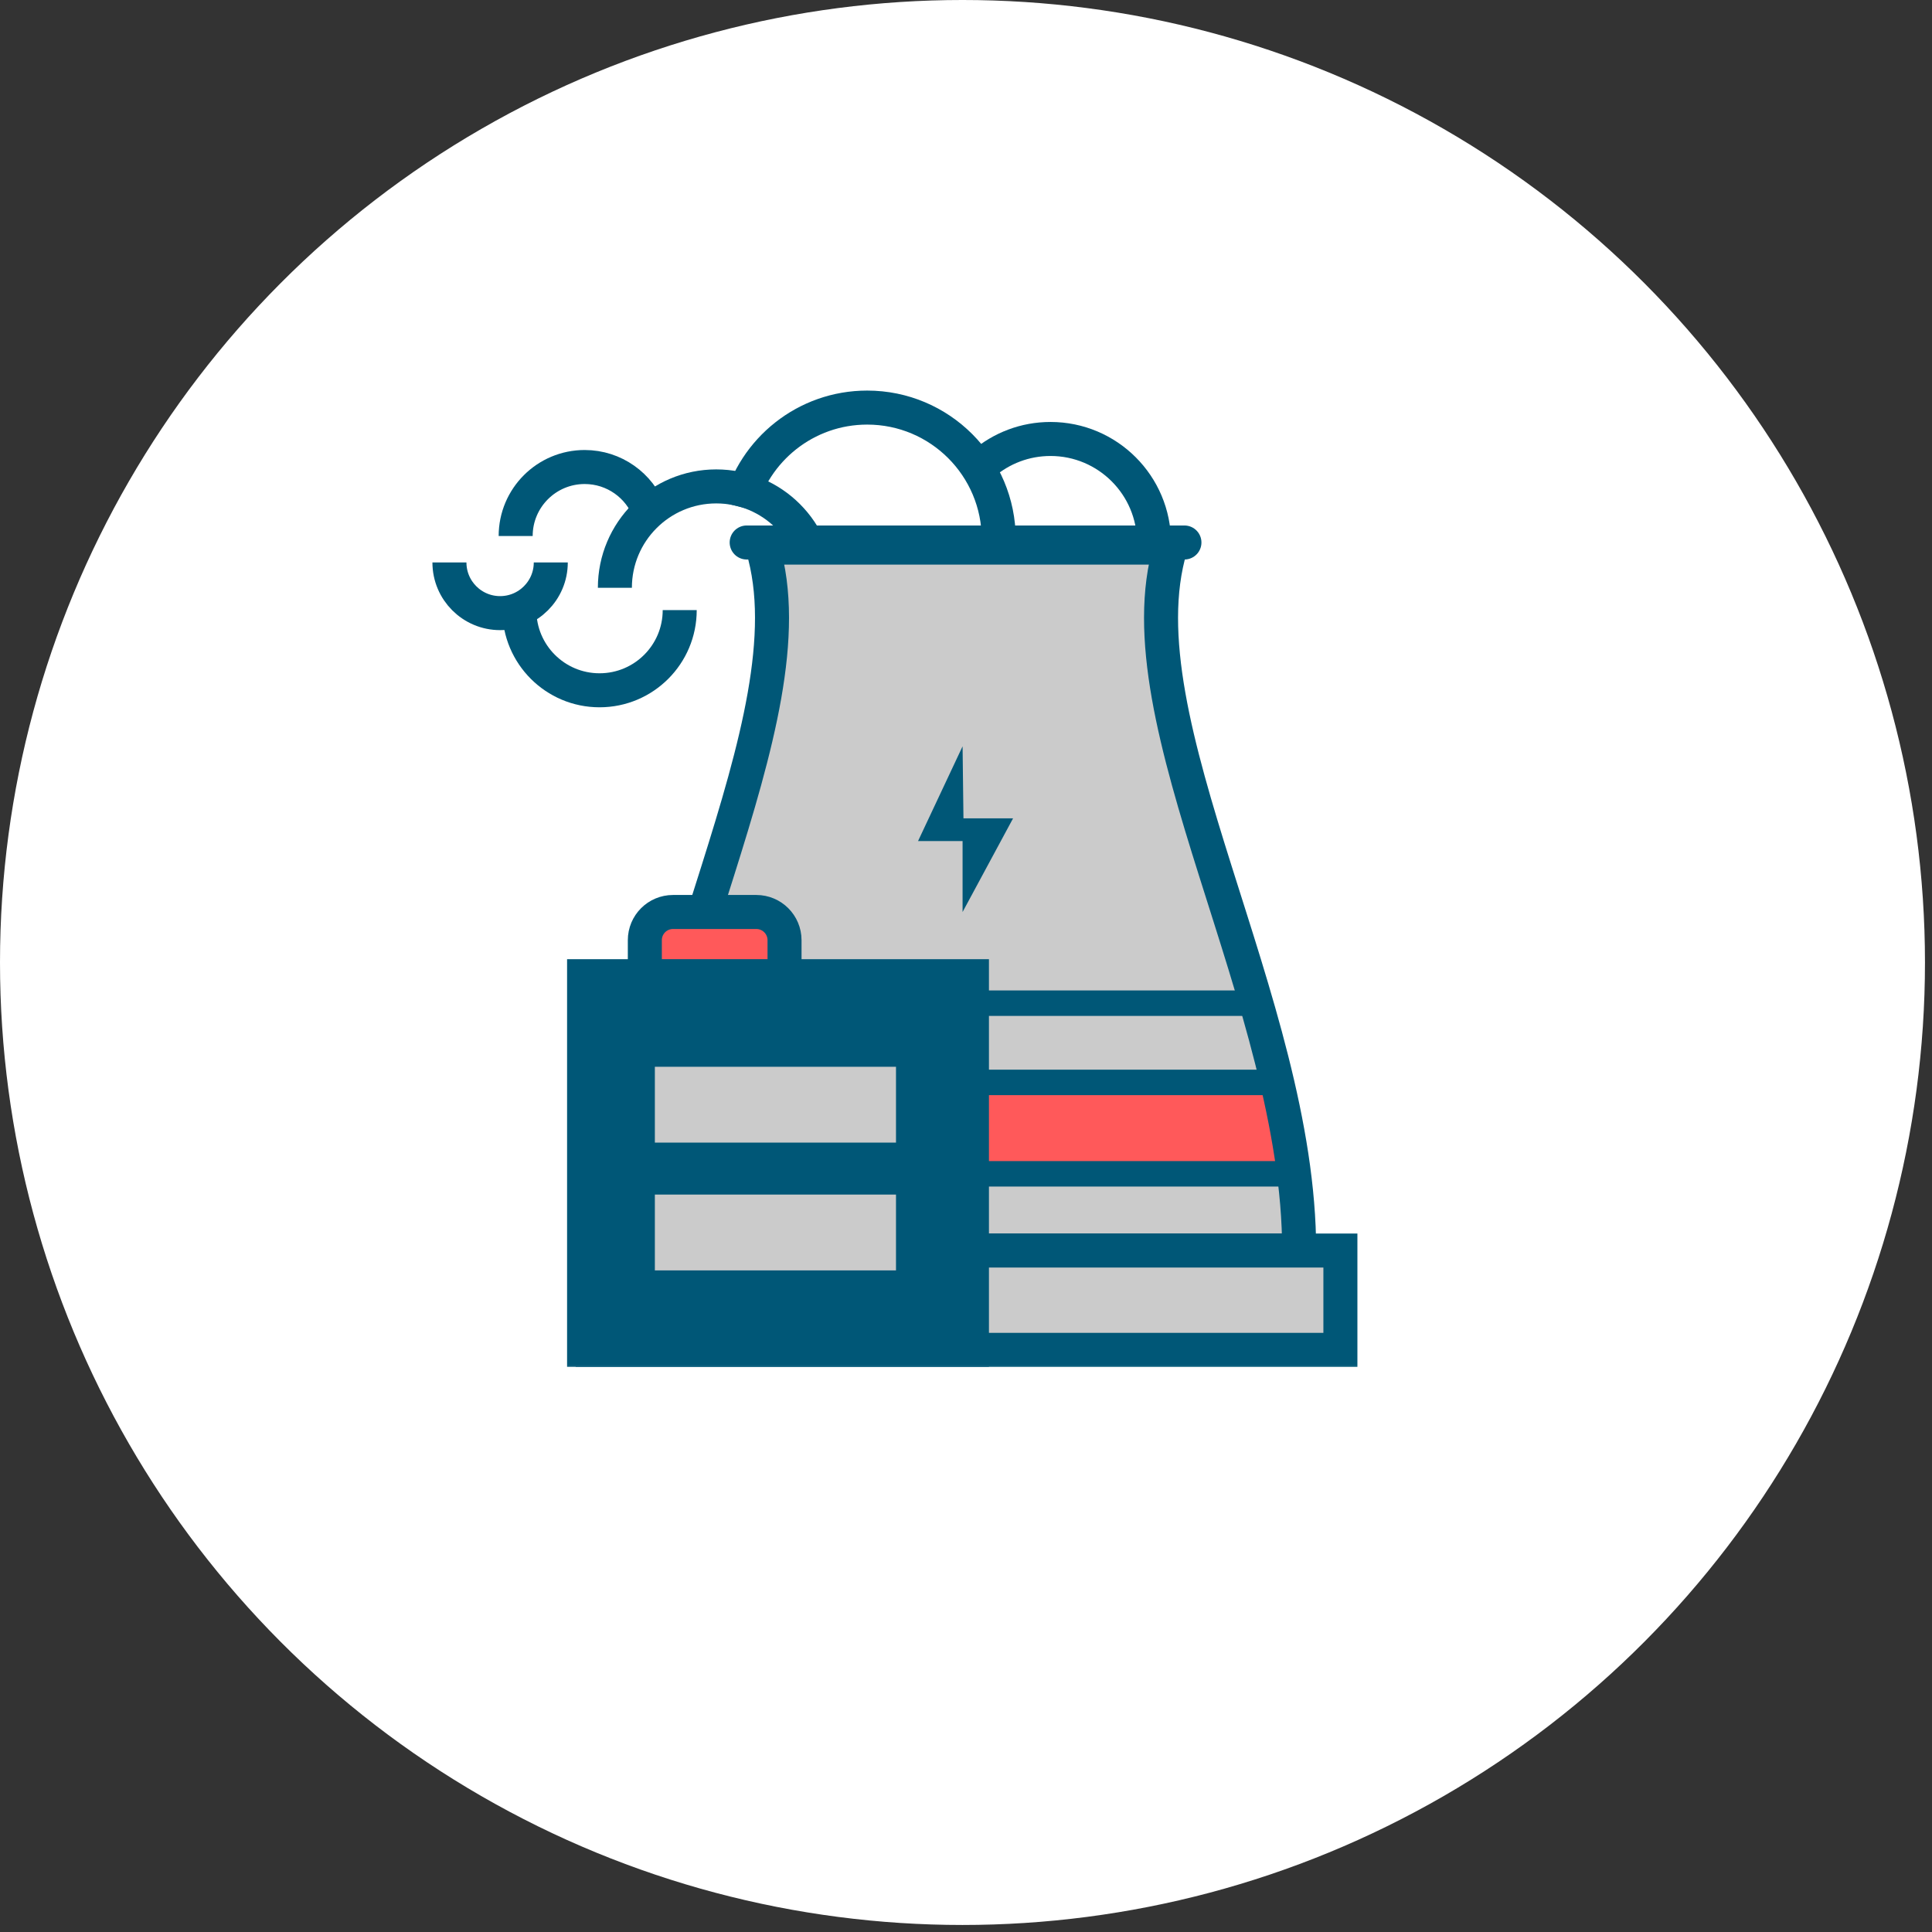
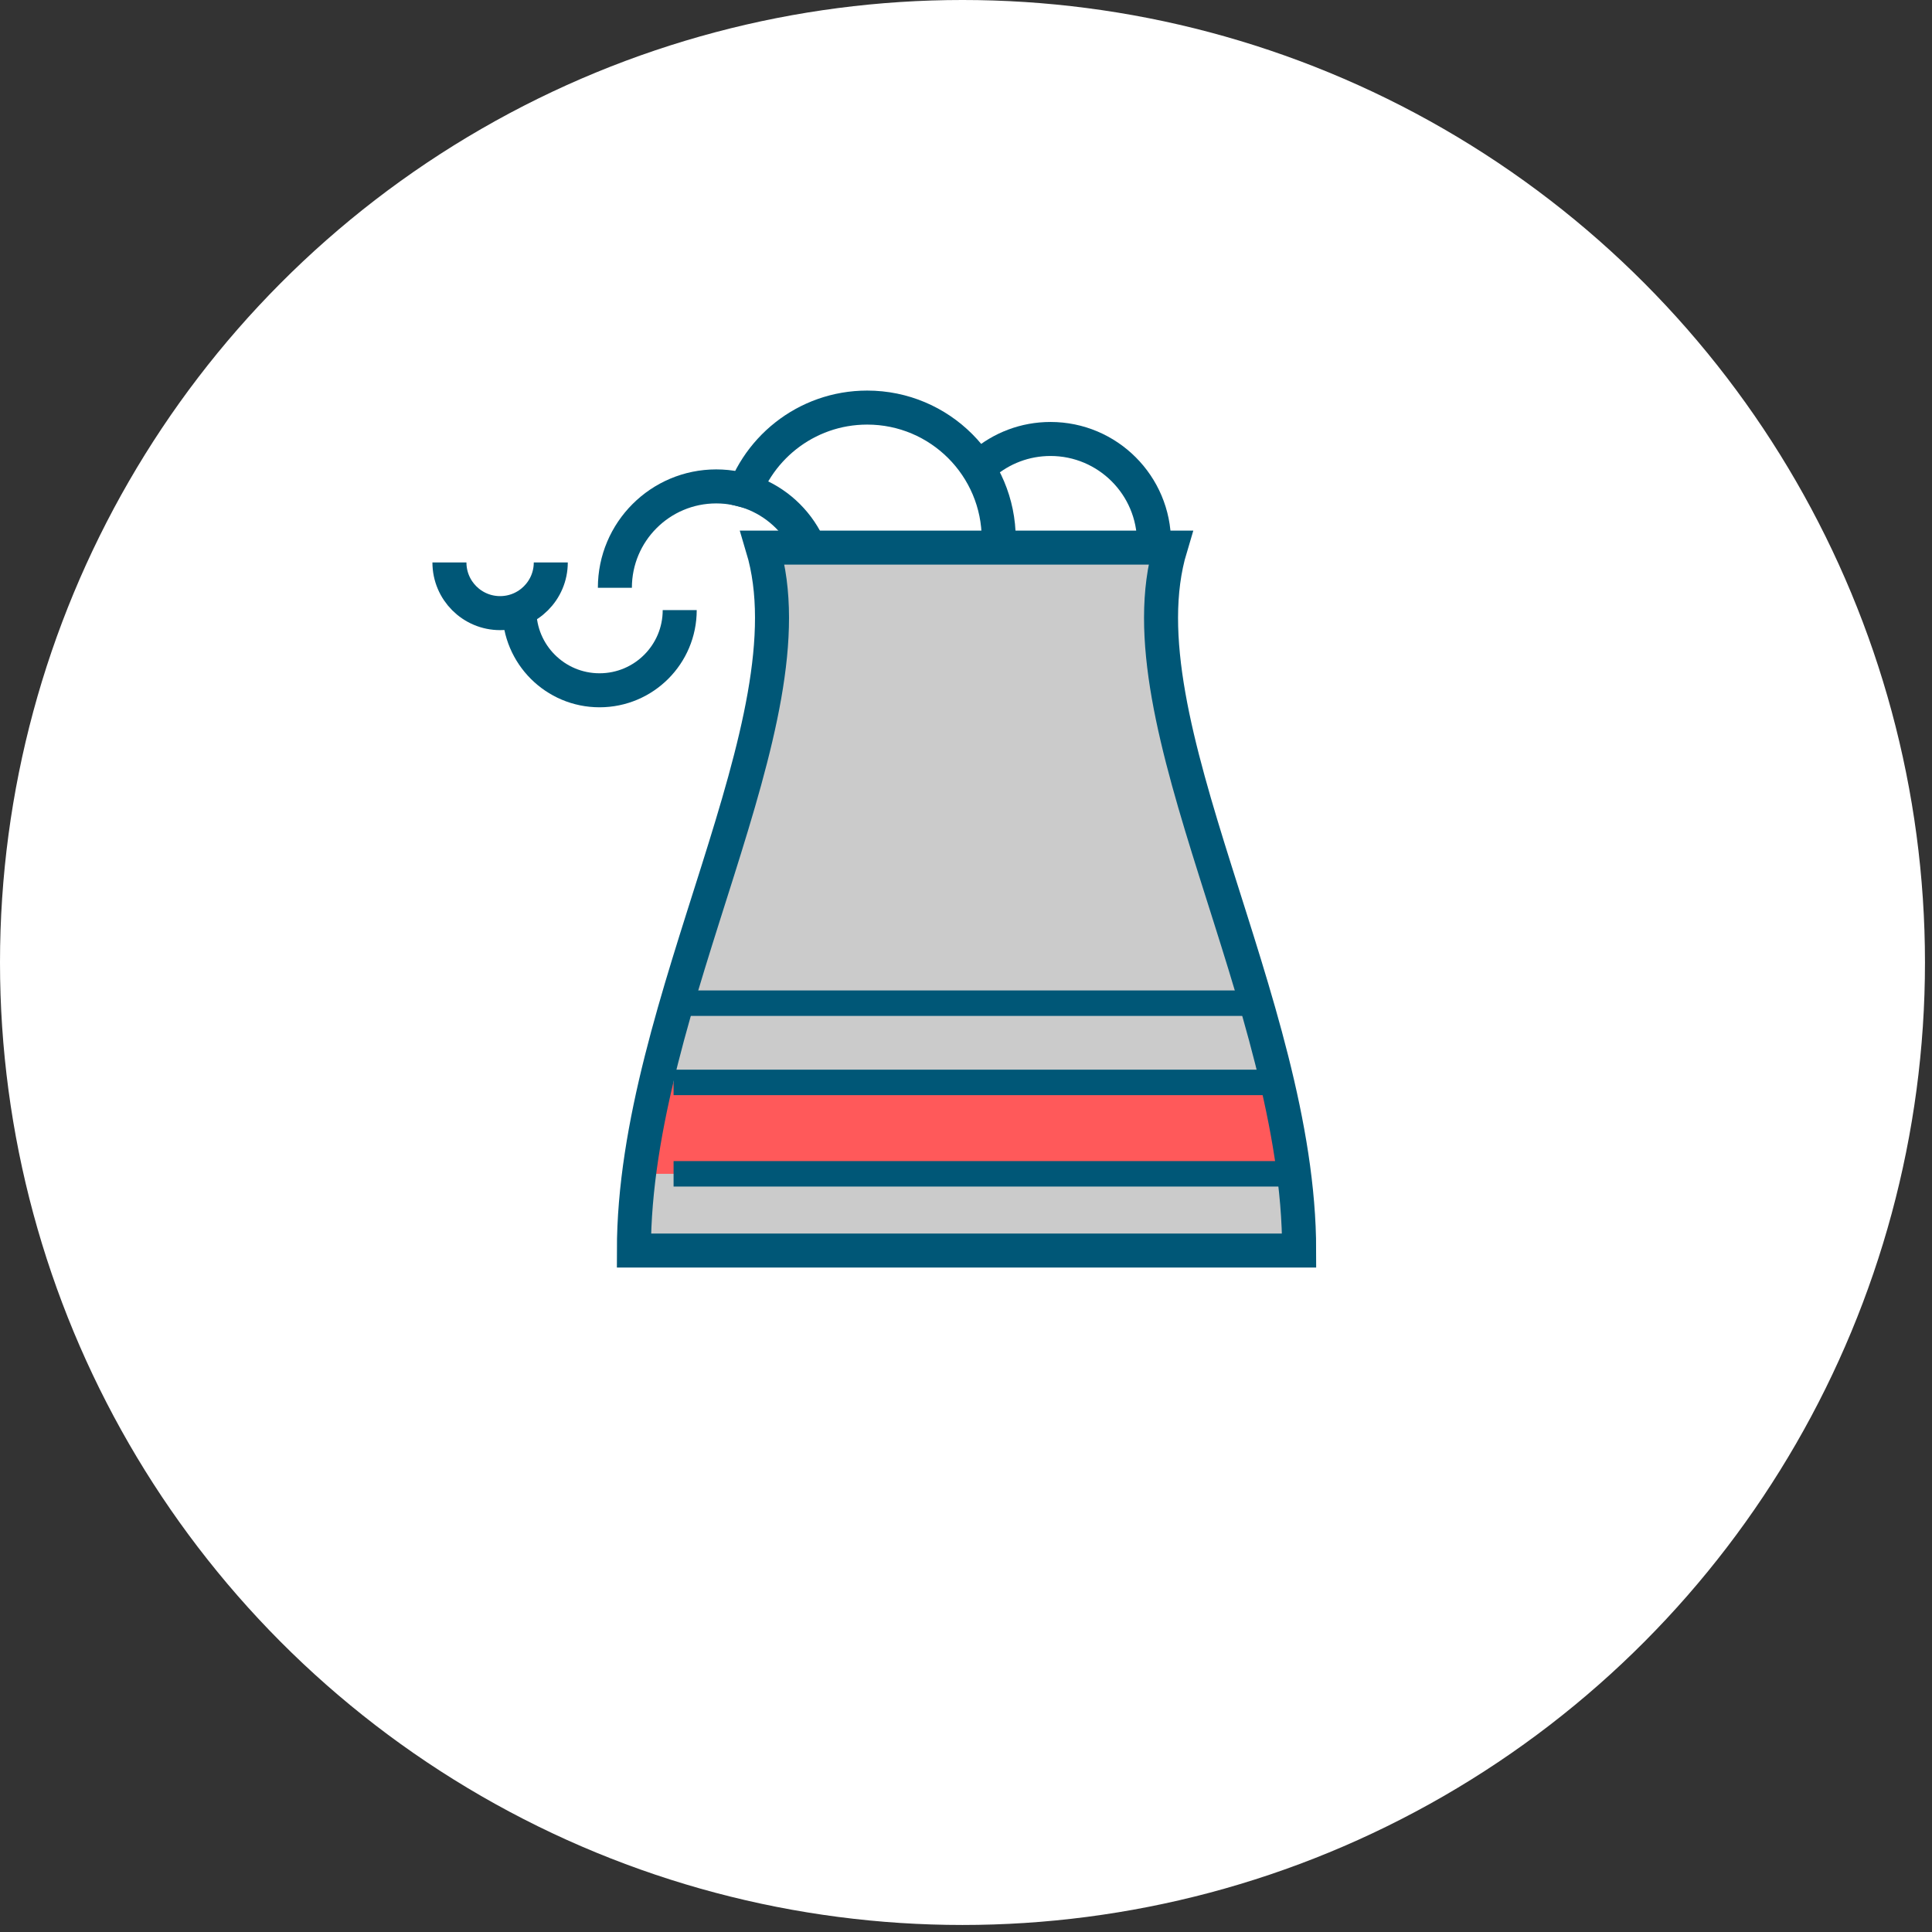
<svg xmlns="http://www.w3.org/2000/svg" width="165" height="165" viewBox="0 0 165 165" fill="none">
  <rect x="0" y="0" width="165" height="165" fill="#333333" stroke="none" />
  <circle cx="82.2" cy="82.2" r="82.2" fill="white" />
  <path d="M98.558 46.332C98.558 41.449 94.599 37.49 89.716 37.49C87.53 37.49 85.528 38.285 83.985 39.601" stroke="#005777" stroke-width="2.905" />
  <path d="M85.296 46.043C85.296 39.839 80.267 34.809 74.062 34.809C68.81 34.809 64.4 38.414 63.17 43.281" stroke="#005777" stroke-width="2.905" />
  <path d="M69.825 50.198C69.825 45.416 65.95 41.541 61.169 41.541C56.389 41.541 52.513 45.416 52.513 50.198" stroke="#005777" stroke-width="2.905" />
-   <path d="M55.452 43.702C54.612 41.472 52.458 39.885 49.934 39.885C46.679 39.885 44.04 42.523 44.04 45.778" stroke="#005777" stroke-width="2.905" />
  <path d="M38.383 48.035C38.383 50.425 40.32 52.363 42.71 52.363C45.101 52.363 47.039 50.425 47.039 48.035" stroke="#005777" stroke-width="2.905" />
  <path d="M44.355 52.105C44.355 55.888 47.421 58.953 51.202 58.953C54.985 58.953 58.05 55.888 58.05 52.105" stroke="#005777" stroke-width="2.905" />
  <path fill-rule="evenodd" clip-rule="evenodd" d="M99.962 46.768H65.129C69.574 61.611 54.137 85.514 54.137 106.8H110.953C110.953 85.514 95.516 61.611 99.962 46.768Z" fill="#CBCBCB" />
  <path fill-rule="evenodd" clip-rule="evenodd" d="M110.471 100.248H54.62L55.855 92.441H109.076L110.471 100.248Z" fill="#FF595A" />
  <path fill-rule="evenodd" clip-rule="evenodd" d="M99.962 46.768H65.129C69.574 61.611 54.137 85.514 54.137 106.8H110.953C110.953 85.514 95.516 61.611 99.962 46.768Z" stroke="#005777" stroke-width="2.905" />
  <path d="M57.526 85.675H106.746" stroke="#005777" stroke-width="2.175" />
  <path d="M57.526 92.442H109.076" stroke="#005777" stroke-width="2.175" />
  <path d="M57.526 100.249H110.471" stroke="#005777" stroke-width="2.175" />
  <mask id="mask0_1090_2705" style="mask-type:luminance" maskUnits="userSpaceOnUse" x="36" y="33" width="89" height="85">
-     <path fill-rule="evenodd" clip-rule="evenodd" d="M36.93 117.698H124.513V33.357H36.93V117.698Z" fill="white" />
-   </mask>
+     </mask>
  <g mask="url(#mask0_1090_2705)">
    <path fill-rule="evenodd" clip-rule="evenodd" d="M50.616 115.283H114.475V106.801H50.616V115.283Z" fill="white" />
    <path fill-rule="evenodd" clip-rule="evenodd" d="M50.616 115.283H114.475V106.801H50.616V115.283Z" stroke="#005777" stroke-width="2.175" />
    <path fill-rule="evenodd" clip-rule="evenodd" d="M50.616 115.283H114.475V106.801H50.616V115.283Z" fill="#CBCBCB" />
    <path fill-rule="evenodd" clip-rule="evenodd" d="M50.616 115.283H114.475V106.801H50.616V115.283Z" stroke="#005777" stroke-width="2.905" />
-     <path d="M63.769 46.331H101.155" stroke="#005777" stroke-width="2.905" stroke-linecap="round" />
    <path fill-rule="evenodd" clip-rule="evenodd" d="M82.208 63.738L78.403 71.832H82.208V77.889L86.521 69.888H82.283L82.208 63.738Z" fill="#005777" />
    <path fill-rule="evenodd" clip-rule="evenodd" d="M49.883 115.281H83.007V83.371H49.883V115.281Z" fill="#005777" />
    <path fill-rule="evenodd" clip-rule="evenodd" d="M49.883 115.281H83.007V83.371H49.883V115.281Z" stroke="#005777" stroke-width="2.905" />
    <path fill-rule="evenodd" clip-rule="evenodd" d="M64.595 77.887H57.477C56.148 77.887 55.071 78.964 55.071 80.294V83.369H67.002V80.294C67.002 78.964 65.923 77.887 64.595 77.887Z" fill="#FF595A" />
-     <path fill-rule="evenodd" clip-rule="evenodd" d="M64.595 77.887H57.477C56.148 77.887 55.071 78.964 55.071 80.294V83.369H67.002V80.294C67.002 78.964 65.923 77.887 64.595 77.887Z" stroke="#005777" stroke-width="2.905" />
    <path fill-rule="evenodd" clip-rule="evenodd" d="M55.071 98.439H77.378V90.25H55.071V98.439Z" fill="#CBCBCB" />
-     <path fill-rule="evenodd" clip-rule="evenodd" d="M55.071 98.439H77.378V90.25H55.071V98.439Z" stroke="#005777" stroke-width="1.713" />
    <path fill-rule="evenodd" clip-rule="evenodd" d="M55.071 109.353H77.378V101.164H55.071V109.353Z" fill="#CBCBCB" />
    <path fill-rule="evenodd" clip-rule="evenodd" d="M55.071 109.353H77.378V101.164H55.071V109.353Z" stroke="#005777" stroke-width="1.713" />
  </g>
</svg>